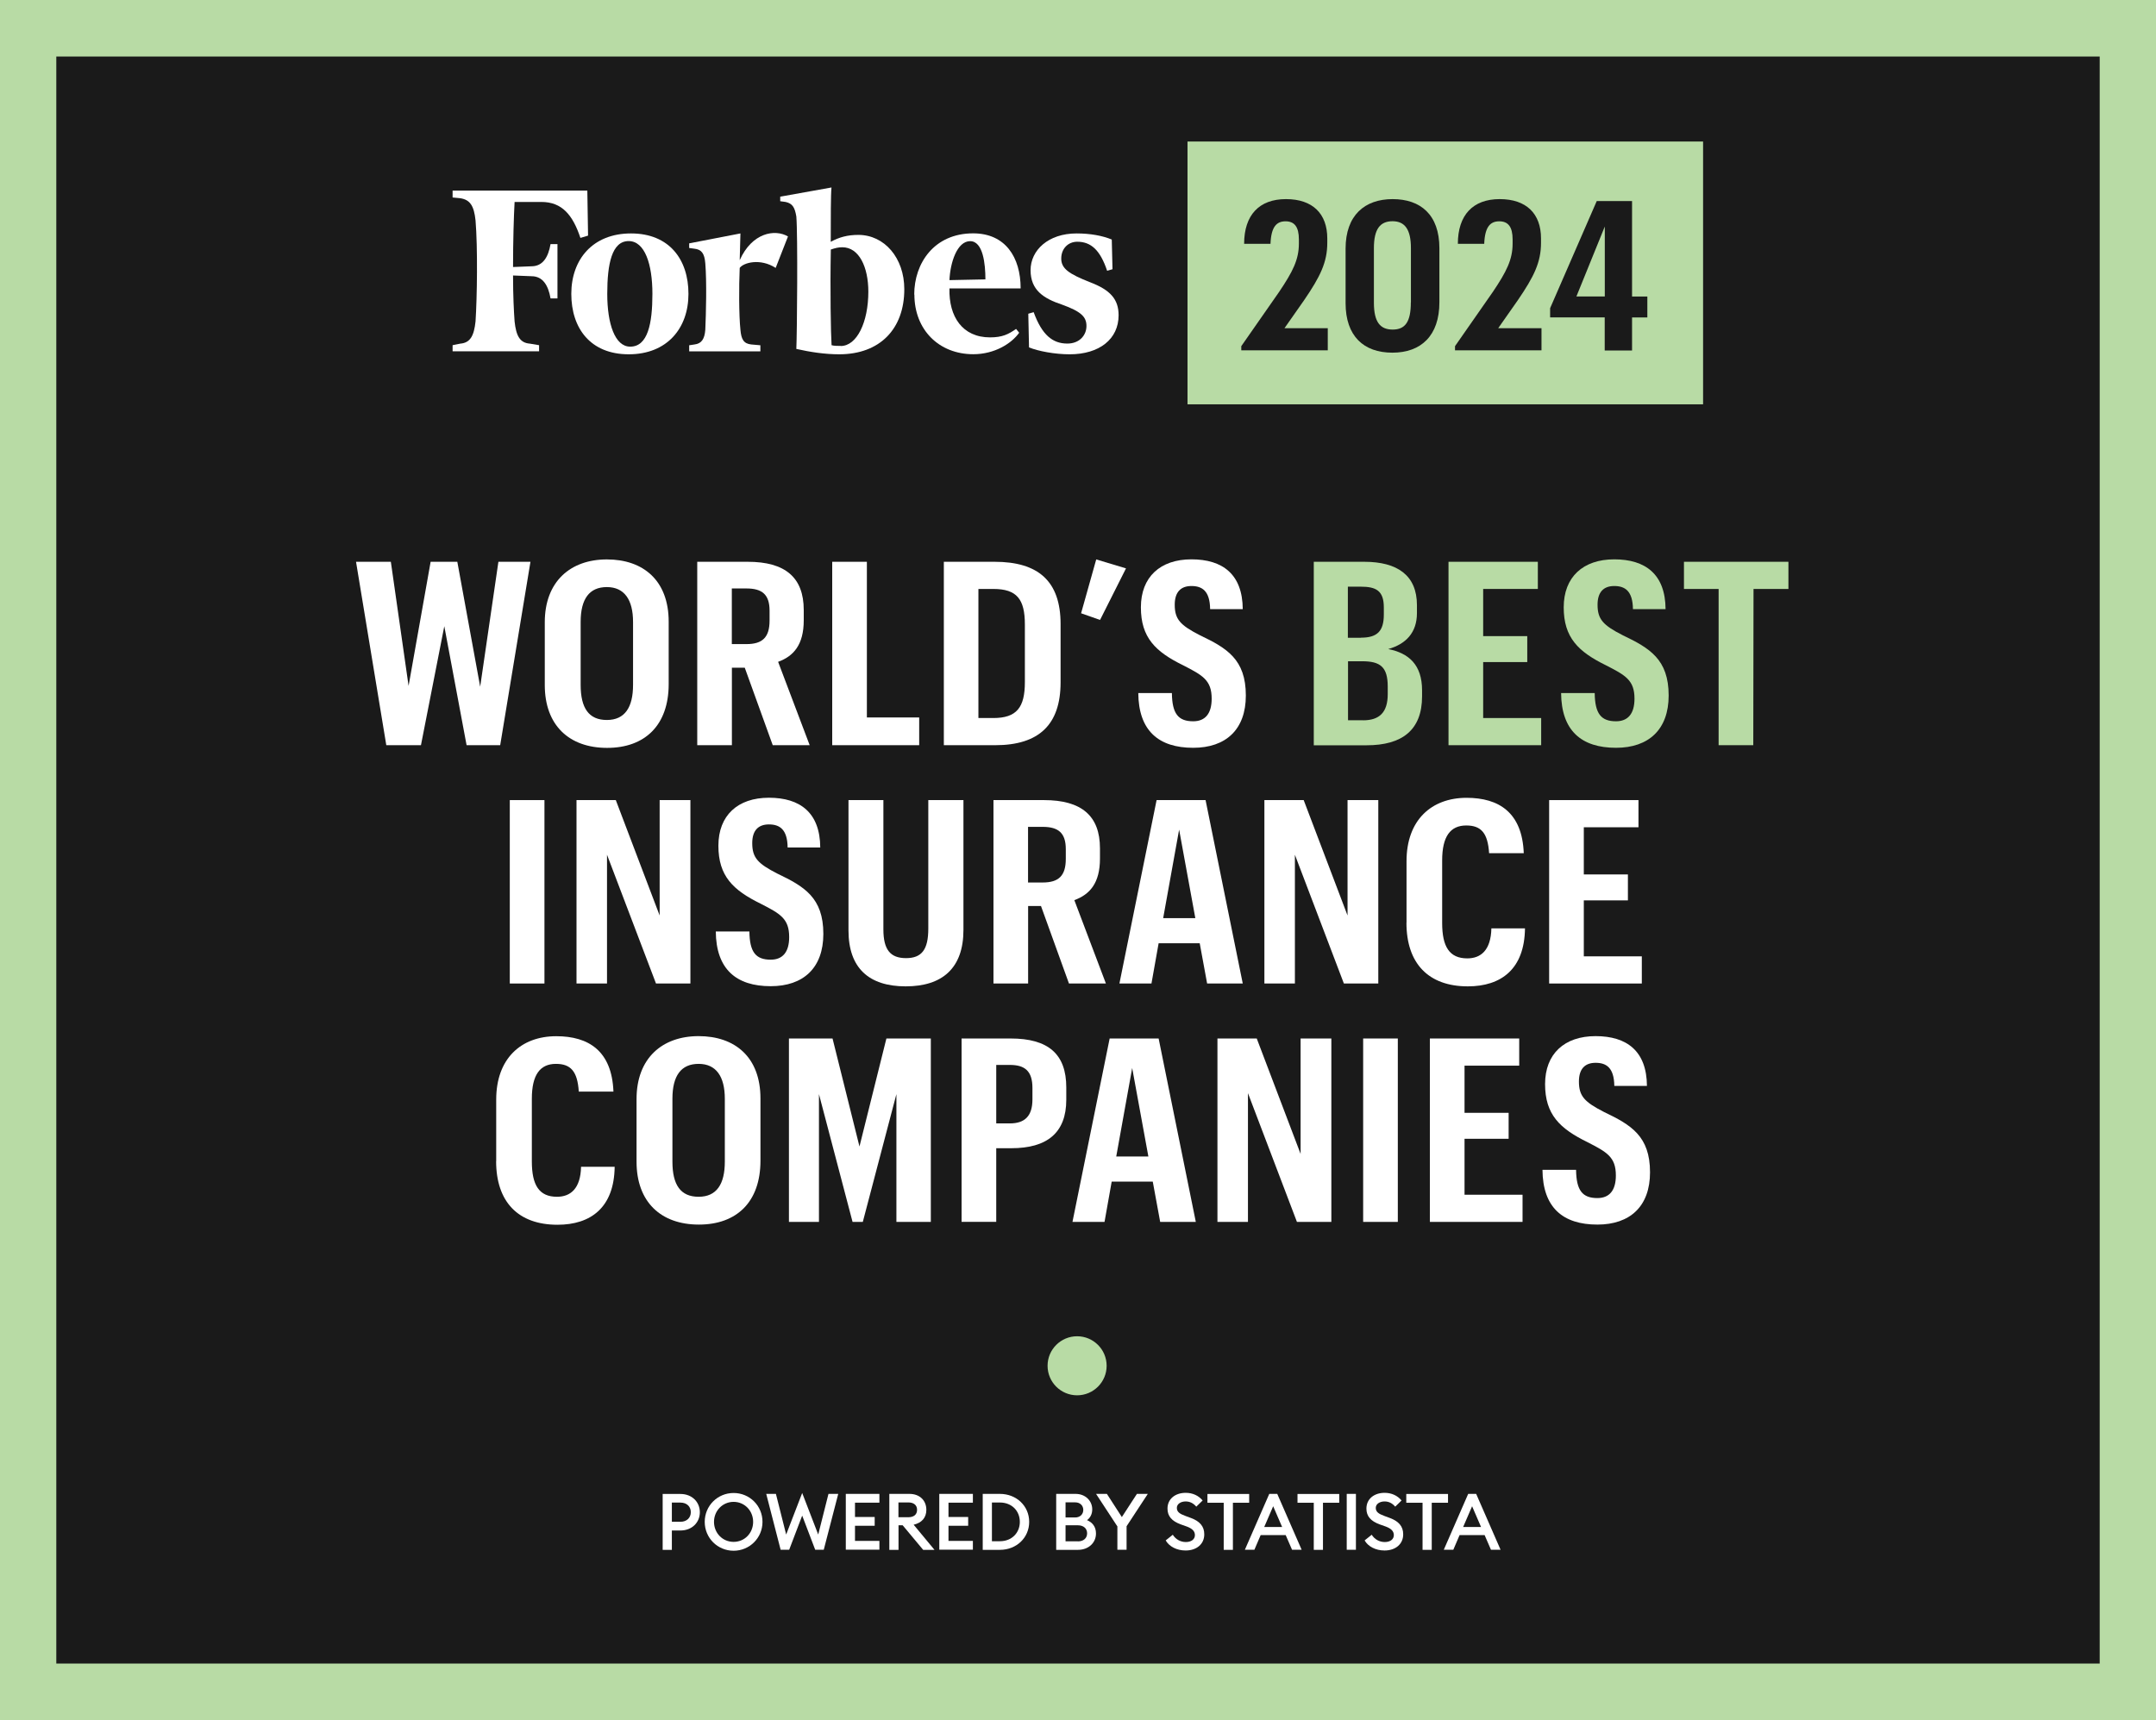
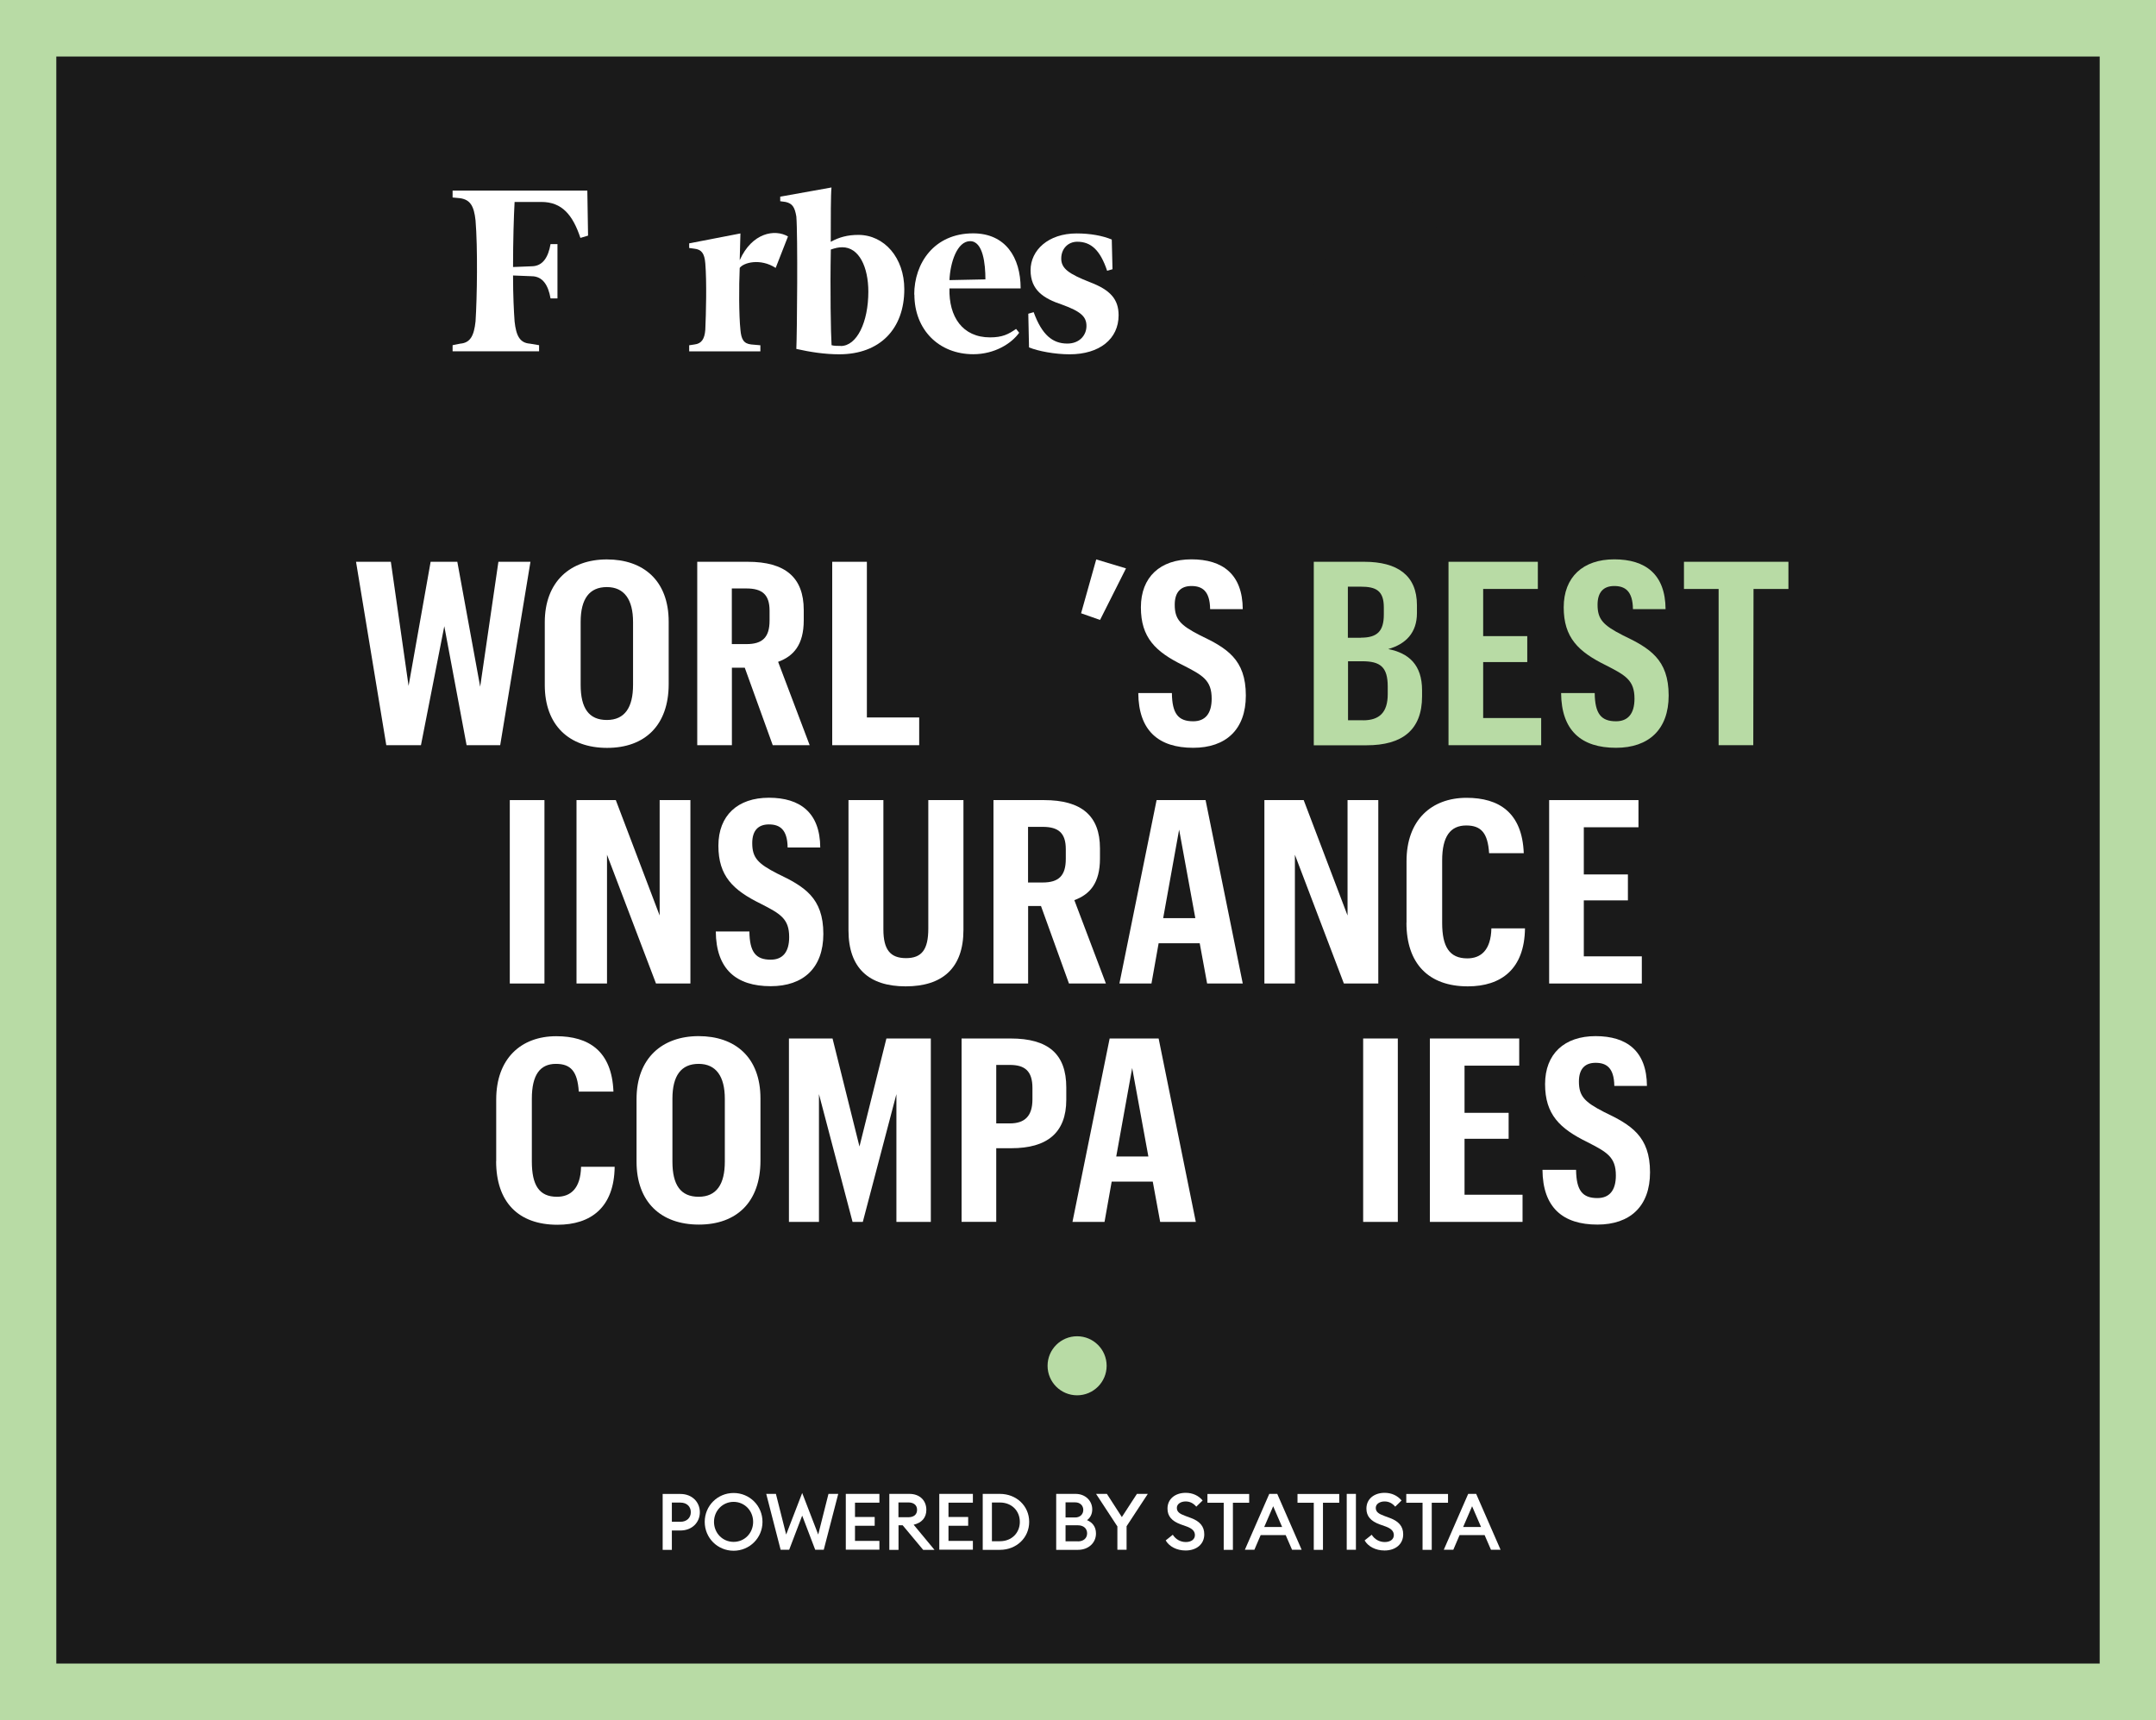
<svg xmlns="http://www.w3.org/2000/svg" id="Layer_1" data-name="Layer 1" viewBox="0 0 265 211.48">
  <defs>
    <style>
      .cls-1 {
        fill-rule: evenodd;
      }

      .cls-1, .cls-2 {
        fill: #fff;
      }

      .cls-3 {
        fill: #b8dba5;
      }

      .cls-4 {
        fill: #b8dba5;
      }

      .cls-5 {
        fill: #1a1a1a;
      }
    </style>
  </defs>
  <g>
    <rect class="cls-5" x="-.04" width="265.07" height="211.48" />
    <path class="cls-4" d="M258.08,6.95v197.58H6.92V6.95h251.17M265.04,0H-.04v211.48h265.07V0h0Z" />
  </g>
  <g>
    <path class="cls-2" d="M86.02,185.92c0,1.27-.97,2.25-2.38,2.25h-1.06v2.38h-1.13v-6.87h2.19c1.41,0,2.38.98,2.38,2.25ZM84.91,185.92c0-.67-.47-1.18-1.28-1.18h-1.05v2.36h1.05c.8,0,1.28-.51,1.28-1.18Z" />
    <path class="cls-2" d="M90.17,190.66c-1.97,0-3.55-1.57-3.55-3.55s1.58-3.55,3.55-3.55,3.55,1.57,3.55,3.55-1.59,3.55-3.55,3.55ZM90.17,189.57c1.36,0,2.4-1.09,2.4-2.46s-1.05-2.46-2.4-2.46-2.41,1.09-2.41,2.46,1.05,2.46,2.41,2.46Z" />
    <path class="cls-2" d="M98.6,186.34l-1.6,4.2h-1.05l-1.77-6.87h1.19l1.26,5,1.97-5.11,1.97,5.11,1.26-5h1.2l-1.78,6.87h-1.05l-1.6-4.2Z" />
    <path class="cls-2" d="M103.96,183.67h4.13v1.08h-3v1.76h2.42v1.08h-2.42v1.86h3v1.08h-4.13v-6.87Z" />
    <path class="cls-2" d="M109.3,183.67h2.48c1.28,0,2.08.82,2.08,1.96,0,.97-.57,1.6-1.56,1.83l2.56,3.09h-1.39l-2.52-3.02h-.51v3.02h-1.13v-6.87ZM111.64,186.54c.67,0,1.08-.32,1.08-.91s-.42-.91-1.08-.91h-1.21v1.82h1.21Z" />
    <path class="cls-2" d="M115.45,183.67h4.13v1.08h-3v1.76h2.42v1.08h-2.42v1.86h3v1.08h-4.13v-6.87Z" />
    <path class="cls-2" d="M120.79,183.67h2.11c2.04,0,3.6,1.49,3.6,3.44s-1.56,3.44-3.6,3.44h-2.11v-6.87ZM122.9,189.49c1.47,0,2.45-1.04,2.45-2.38s-.98-2.38-2.45-2.38h-.98v4.76h.98Z" />
    <path class="cls-2" d="M129.83,183.67h2.37c1.23,0,2.05.87,2.05,1.9,0,.61-.26,1.05-.64,1.33.63.26,1.1.78,1.1,1.64,0,1.14-.91,2.01-2.22,2.01h-2.67v-6.87ZM132.15,186.57c.62,0,1-.41,1-.93s-.38-.93-1-.93h-1.18v1.86h1.18ZM132.48,189.51c.73,0,1.14-.42,1.14-.99s-.41-.99-1.14-.99h-1.51v1.97h1.51Z" />
    <path class="cls-2" d="M137.32,187.64l-2.6-3.97h1.33l1.84,2.85,1.85-2.85h1.34l-2.61,3.98v2.89h-1.13v-2.9Z" />
    <path class="cls-2" d="M144.16,188.71c.36.55.93.88,1.6.88s1.11-.34,1.11-.85c0-.48-.32-.8-.98-1.05l-.76-.27c-1.09-.4-1.63-1-1.63-1.94,0-1.2.96-1.94,2.24-1.94.85,0,1.58.34,2.08.94l-.78.76c-.35-.41-.77-.64-1.31-.64-.58,0-1.08.3-1.08.79s.34.73,1.05.99l.7.26c1.02.38,1.63.99,1.62,2.01,0,1.2-.95,1.98-2.29,1.98-1.11,0-2.03-.5-2.45-1.24l.89-.71Z" />
    <path class="cls-2" d="M150.4,184.76h-1.99v-1.08h5.13v1.08h-2v5.79h-1.13v-5.79Z" />
    <path class="cls-2" d="M156,183.67h.99l3,6.87h-1.18l-.78-1.8h-3.08l-.77,1.8h-1.17l3-6.87ZM157.59,187.74l-1.1-2.55-1.1,2.55h2.21Z" />
    <path class="cls-2" d="M161.47,184.76h-1.99v-1.08h5.13v1.08h-2v5.79h-1.13v-5.79Z" />
    <path class="cls-2" d="M165.53,183.67h1.13v6.87h-1.13v-6.87Z" />
    <path class="cls-2" d="M168.61,188.71c.36.55.93.88,1.6.88s1.11-.34,1.11-.85c0-.48-.32-.8-.98-1.05l-.76-.27c-1.09-.4-1.63-1-1.63-1.94,0-1.2.96-1.94,2.24-1.94.85,0,1.58.34,2.08.94l-.78.76c-.35-.41-.77-.64-1.31-.64-.58,0-1.08.3-1.08.79s.34.73,1.05.99l.7.26c1.02.38,1.63.99,1.62,2.01,0,1.2-.95,1.98-2.29,1.98-1.11,0-2.03-.5-2.45-1.24l.89-.71Z" />
    <path class="cls-2" d="M174.84,184.76h-1.99v-1.08h5.13v1.08h-2v5.79h-1.13v-5.79Z" />
    <path class="cls-2" d="M180.45,183.67h.99l3,6.87h-1.18l-.78-1.8h-3.08l-.77,1.8h-1.17l3-6.87ZM182.04,187.74l-1.1-2.55-1.1,2.55h2.21Z" />
  </g>
-   <rect class="cls-4" x="145.96" y="17.4" width="63.37" height="32.31" />
  <g>
    <g>
      <path class="cls-1" d="M103.34,42.53c-.38,0-.85,0-1.13-.09-.09-1.32-.19-6.87-.09-11.76.56-.19.94-.28,1.41-.28,2.07,0,3.2,2.45,3.2,5.46,0,3.76-1.41,6.68-3.39,6.68h0ZM105.5,28.88c-1.32,0-2.35.28-3.39.85,0-3.01,0-5.74.09-6.68l-6.3,1.13v.56l.66.09c.85.19,1.13.66,1.32,1.79.19,2.26.09,14.3,0,16.28,1.69.38,3.48.66,5.27.66,4.99,0,8-3.11,8-8,0-3.86-2.45-6.68-5.65-6.68h0Z" />
      <path class="cls-1" d="M72.19,23.43h-16.56v.85l.94.09c1.22.19,1.69.94,1.88,2.73.28,3.39.19,9.5,0,12.42-.19,1.79-.66,2.63-1.88,2.73l-.94.19v.75h10.63v-.75l-1.13-.19c-1.22-.09-1.69-.94-1.88-2.73-.09-1.22-.19-3.2-.19-5.65l2.26.09c1.41,0,2.07,1.13,2.35,2.73h.85v-6.68h-.85c-.28,1.6-.94,2.73-2.35,2.73l-2.26.09c0-3.2.09-6.21.19-8h3.29c2.54,0,3.86,1.6,4.8,4.42l.94-.28-.09-5.55h0Z" />
    </g>
-     <path class="cls-1" d="M77.27,29.64c-2.07,0-2.63,2.82-2.63,6.49s.94,6.49,2.82,6.49c2.16,0,2.73-2.82,2.73-6.49s-.94-6.49-2.92-6.49h0ZM77.56,28.7c4.7,0,7.06,3.2,7.06,7.43s-2.63,7.43-7.34,7.43-7.06-3.2-7.06-7.43,2.63-7.43,7.34-7.43h0Z" />
    <g>
      <path class="cls-1" d="M116.7,34.44l4.42-.09c0-1.88-.28-4.7-1.88-4.7s-2.45,2.63-2.54,4.8h0ZM112.37,36.22c0-3.86,2.45-7.53,7.24-7.53,3.95,0,5.84,2.92,5.84,6.77h-8.75c-.09,3.48,1.6,6.02,4.99,6.02,1.51,0,2.26-.38,3.2-1.04l.38.47c-.94,1.32-3.01,2.64-5.64,2.64-4.23,0-7.24-3.01-7.24-7.34h0Z" />
      <path class="cls-1" d="M136.65,29.45c-1.13-.47-2.63-.75-4.33-.75-3.48,0-5.65,2.07-5.65,4.52s1.6,3.48,3.86,4.23c2.35.85,3.01,1.5,3.01,2.63s-.85,2.16-2.35,2.16c-1.79,0-3.11-1.03-4.14-3.86l-.66.19.09,4.14c1.13.47,3.2.85,4.99.85,3.67,0,6.02-1.88,6.02-4.8,0-1.98-1.03-3.11-3.48-4.05-2.63-1.03-3.57-1.69-3.57-2.92s.85-2.07,1.97-2.07c1.69,0,2.82,1.03,3.67,3.57l.66-.19-.09-3.67h0Z" />
    </g>
    <path class="cls-1" d="M96.85,29.07c-1.6-.94-4.42-.47-5.93,2.92l.09-3.29-6.3,1.22v.57l.66.09c.85.1,1.22.56,1.32,1.79.19,2.26.09,6.21,0,8.19-.09,1.13-.47,1.69-1.32,1.79l-.66.1v.75h8.75v-.75l-1.13-.1c-.94-.1-1.22-.66-1.32-1.79-.19-1.79-.19-5.36-.09-7.62.47-.66,2.54-1.22,4.42,0l1.51-3.86h0Z" />
  </g>
  <circle class="cls-3" cx="132.39" cy="167.92" r="3.63" />
  <g>
    <path class="cls-2" d="M43.75,69.07h4.29l2.18,15.26,2.71-15.26h3.28l2.81,15.36,2.24-15.36h3.94l-3.72,22.55h-4.13l-2.74-14.63-2.87,14.63h-4.26l-3.72-22.55Z" />
    <path class="cls-2" d="M66.96,84.24v-7.73c0-5.01,3.15-7.73,7.63-7.73s7.6,2.59,7.6,7.66v7.66c0,5.05-2.9,7.85-7.57,7.85s-7.66-2.78-7.66-7.73ZM77.81,84.2v-7.73c0-2.74-1.07-4.29-3.22-4.29s-3.22,1.45-3.22,4.29v7.73c0,2.87,1.01,4.32,3.22,4.32s3.22-1.55,3.22-4.32Z" />
    <path class="cls-2" d="M85.7,69.07h6.21c4.6,0,6.88,1.92,6.88,5.93v1.26c0,3.03-1.26,4.42-3.15,5.11l3.88,10.25h-4.54l-3.44-9.53h-1.58v9.53h-4.26v-22.55ZM91.75,79.19c1.96,0,2.84-.82,2.84-2.9v-1.2c0-1.99-.91-2.74-2.84-2.74h-1.8v6.84h1.8Z" />
    <path class="cls-2" d="M102.29,69.07h4.26v19.14h6.43v3.41h-10.69v-22.55Z" />
-     <path class="cls-2" d="M122.25,69.07c5.36,0,8.11,2.37,8.11,7.66v7.16c0,5.2-2.65,7.73-8.04,7.73h-6.31v-22.55h6.24ZM120.26,72.41v15.87h1.83c2.87,0,3.88-1.29,3.88-4.42v-7.07c0-3.12-.98-4.38-3.88-4.38h-1.83Z" />
    <path class="cls-2" d="M132.88,75.4l1.86-6.62,3.66,1.1-3.19,6.34-2.33-.82Z" />
    <path class="cls-2" d="M139.91,85.21h4.13c.03,2.55.79,3.47,2.62,3.47,1.45,0,2.27-.91,2.27-2.78,0-2.27-1.1-2.87-3.5-4.1-3.41-1.67-5.2-3.41-5.2-7.13s2.37-5.9,6.21-5.9,6.28,1.83,6.31,6.12h-4.01c-.03-2.24-.98-2.84-2.3-2.84s-2.05.76-2.05,2.3c0,1.8.69,2.52,3.09,3.75,3.31,1.58,5.65,2.96,5.65,7.41,0,4.19-2.46,6.43-6.47,6.43-4.23,0-6.72-2.08-6.75-6.75Z" />
    <path class="cls-3" d="M161.48,69.07h6.21c4.07,0,6.47,1.67,6.47,5.33v.98c0,2.43-1.39,3.82-3.53,4.42,2.52.5,4.16,1.92,4.16,5.08v.73c0,4.16-2.46,6.02-6.81,6.02h-6.5v-22.55ZM167.28,78.4c1.99,0,2.81-.79,2.81-2.84v-.88c0-2.08-.98-2.55-2.84-2.55h-1.58v6.28h1.61ZM167.54,88.56c1.99,0,3.03-.95,3.03-3.22v-.92c0-2.43-.92-3.12-3.15-3.12h-1.73v7.25h1.86Z" />
    <path class="cls-3" d="M178.04,69.07h10.98v3.34h-6.72v5.8h5.42v3.19h-5.42v6.88h7.13v3.34h-11.39v-22.55Z" />
    <path class="cls-3" d="M191.88,85.21h4.13c.03,2.55.79,3.47,2.62,3.47,1.45,0,2.27-.91,2.27-2.78,0-2.27-1.1-2.87-3.5-4.1-3.41-1.67-5.2-3.41-5.2-7.13s2.37-5.9,6.21-5.9,6.28,1.83,6.31,6.12h-4.01c-.03-2.24-.98-2.84-2.3-2.84s-2.05.76-2.05,2.3c0,1.8.69,2.52,3.09,3.75,3.31,1.58,5.65,2.96,5.65,7.41,0,4.19-2.46,6.43-6.47,6.43-4.23,0-6.72-2.08-6.75-6.75Z" />
    <path class="cls-3" d="M211.24,72.41h-4.26v-3.34h12.84v3.34h-4.29l-.03,19.21h-4.26v-19.21Z" />
    <path class="cls-2" d="M62.66,98.37h4.26v22.55h-4.26v-22.55Z" />
    <path class="cls-2" d="M70.86,98.37h4.83l5.39,14.19v-14.19h3.78v22.55h-4.23l-6.02-15.83v15.83h-3.75v-22.55Z" />
    <path class="cls-2" d="M87.98,114.52h4.13c.03,2.55.79,3.47,2.62,3.47,1.45,0,2.27-.91,2.27-2.78,0-2.27-1.1-2.87-3.5-4.1-3.41-1.67-5.2-3.41-5.2-7.13s2.37-5.9,6.21-5.9,6.28,1.83,6.31,6.12h-4.01c-.03-2.24-.98-2.84-2.3-2.84s-2.05.76-2.05,2.3c0,1.8.69,2.52,3.09,3.75,3.31,1.58,5.65,2.96,5.65,7.41,0,4.19-2.46,6.43-6.47,6.43-4.23,0-6.72-2.08-6.75-6.75Z" />
    <path class="cls-2" d="M118.42,98.37v15.96c0,4.7-2.59,6.94-7.1,6.94s-7.03-2.24-7.03-6.88v-16.02h4.29v15.9c0,2.49.85,3.53,2.78,3.53s2.74-1.04,2.74-3.63v-15.8h4.32Z" />
    <path class="cls-2" d="M122.11,98.37h6.21c4.6,0,6.88,1.92,6.88,5.93v1.26c0,3.03-1.26,4.42-3.15,5.11l3.88,10.25h-4.54l-3.44-9.53h-1.58v9.53h-4.26v-22.55ZM128.16,108.5c1.96,0,2.84-.82,2.84-2.9v-1.2c0-1.99-.91-2.74-2.84-2.74h-1.8v6.84h1.8Z" />
    <path class="cls-2" d="M147.46,115.97h-5.05l-.88,4.95h-3.94l4.57-22.55h6.02l4.57,22.55h-4.38l-.91-4.95ZM142.98,112.88h3.94l-1.99-10.88-1.96,10.88Z" />
    <path class="cls-2" d="M155.41,98.37h4.83l5.39,14.19v-14.19h3.78v22.55h-4.23l-6.02-15.83v15.83h-3.75v-22.55Z" />
    <path class="cls-2" d="M172.88,113.45v-7.57c0-5.05,3.06-7.79,7.38-7.79,3.97,0,6.84,1.8,7.03,6.81h-4.26c-.16-2.52-1.01-3.41-2.81-3.41-1.96,0-2.96,1.36-2.96,4.29v7.7c0,2.9.88,4.35,3.09,4.35,1.67,0,2.9-1.01,2.96-3.69h4.13c-.06,5.01-2.93,7.13-7.03,7.13-4.83,0-7.54-2.81-7.54-7.82Z" />
    <path class="cls-2" d="M190.41,98.37h10.98v3.34h-6.72v5.8h5.42v3.19h-5.42v6.88h7.13v3.34h-11.39v-22.55Z" />
    <path class="cls-2" d="M60.99,142.76v-7.57c0-5.05,3.06-7.79,7.38-7.79,3.97,0,6.84,1.8,7.03,6.81h-4.26c-.16-2.52-1.01-3.41-2.81-3.41-1.96,0-2.96,1.36-2.96,4.29v7.7c0,2.9.88,4.35,3.09,4.35,1.67,0,2.9-1.01,2.96-3.69h4.13c-.06,5.01-2.93,7.13-7.03,7.13-4.83,0-7.54-2.81-7.54-7.82Z" />
    <path class="cls-2" d="M78.24,142.85v-7.73c0-5.01,3.15-7.73,7.63-7.73s7.6,2.59,7.6,7.66v7.66c0,5.05-2.9,7.85-7.57,7.85s-7.66-2.78-7.66-7.73ZM89.09,142.82v-7.73c0-2.74-1.07-4.29-3.22-4.29s-3.22,1.45-3.22,4.29v7.73c0,2.87,1.01,4.32,3.22,4.32s3.22-1.55,3.22-4.32Z" />
    <path class="cls-2" d="M96.97,127.68h5.36l3.31,13.28,3.31-13.28h5.46v22.55h-4.23v-15.71l-4.13,15.71h-1.26l-4.13-15.71v15.71h-3.69v-22.55Z" />
    <path class="cls-2" d="M118.2,127.68h6.02c4.64,0,6.84,1.92,6.84,6.02v1.51c0,4.1-2.4,5.96-6.75,5.96h-1.86v9.05h-4.26v-22.55ZM124.12,138.12c1.86,0,2.78-.92,2.78-2.96v-1.39c0-2.11-.95-2.84-2.78-2.84h-1.67v7.19h1.67Z" />
    <path class="cls-2" d="M141.69,145.28h-5.05l-.88,4.95h-3.94l4.57-22.55h6.02l4.57,22.55h-4.38l-.91-4.95ZM137.21,142.19h3.94l-1.99-10.88-1.96,10.88Z" />
-     <path class="cls-2" d="M149.64,127.68h4.83l5.39,14.19v-14.19h3.78v22.55h-4.23l-6.02-15.83v15.83h-3.75v-22.55Z" />
    <path class="cls-2" d="M167.55,127.68h4.26v22.55h-4.26v-22.55Z" />
    <path class="cls-2" d="M175.75,127.68h10.98v3.34h-6.72v5.8h5.42v3.19h-5.42v6.88h7.13v3.34h-11.39v-22.55Z" />
    <path class="cls-2" d="M189.59,143.83h4.13c.03,2.55.79,3.47,2.62,3.47,1.45,0,2.27-.91,2.27-2.78,0-2.27-1.1-2.87-3.5-4.1-3.41-1.67-5.2-3.41-5.2-7.13s2.37-5.9,6.21-5.9,6.28,1.83,6.31,6.12h-4.01c-.03-2.24-.98-2.84-2.3-2.84s-2.05.76-2.05,2.3c0,1.8.69,2.52,3.09,3.75,3.31,1.58,5.65,2.96,5.65,7.41,0,4.19-2.46,6.43-6.47,6.43-4.23,0-6.72-2.08-6.75-6.75Z" />
  </g>
  <g>
    <path class="cls-5" d="M152.57,42.56l4.67-6.7c1.64-2.44,2.41-3.93,2.41-5.91v-.51c0-1.54-.54-2.23-1.64-2.23s-1.77.67-1.85,2.77h-3.24c0-3.54,1.85-5.5,5.14-5.5s5.08,1.8,5.08,4.83v.54c0,2.41-.87,4.16-2.85,7.06l-2.41,3.44h5.32v2.72h-10.63v-.51Z" />
    <path class="cls-5" d="M165.39,37.27v-6.7c0-4.11,2.36-6.09,5.78-6.09s5.75,1.9,5.75,6.04v6.65c0,4.11-2.26,6.19-5.78,6.19s-5.75-2.03-5.75-6.09ZM173.42,37.19v-6.68c0-2.29-.74-3.31-2.26-3.31s-2.29.95-2.29,3.31v6.7c0,2.39.77,3.31,2.31,3.31s2.23-.95,2.23-3.34Z" />
    <path class="cls-5" d="M178.84,42.56l4.67-6.7c1.64-2.44,2.41-3.93,2.41-5.91v-.51c0-1.54-.54-2.23-1.64-2.23s-1.77.67-1.85,2.77h-3.24c0-3.54,1.85-5.5,5.14-5.5s5.08,1.8,5.08,4.83v.54c0,2.41-.87,4.16-2.85,7.06l-2.41,3.44h5.32v2.72h-10.63v-.51Z" />
    <path class="cls-5" d="M197.23,39.02h-6.7v-1.13l5.73-13.17h4.34v11.74h1.88v2.57h-1.88v4.06h-3.36v-4.06ZM197.25,36.45v-8.6l-3.49,8.6h3.49Z" />
  </g>
</svg>